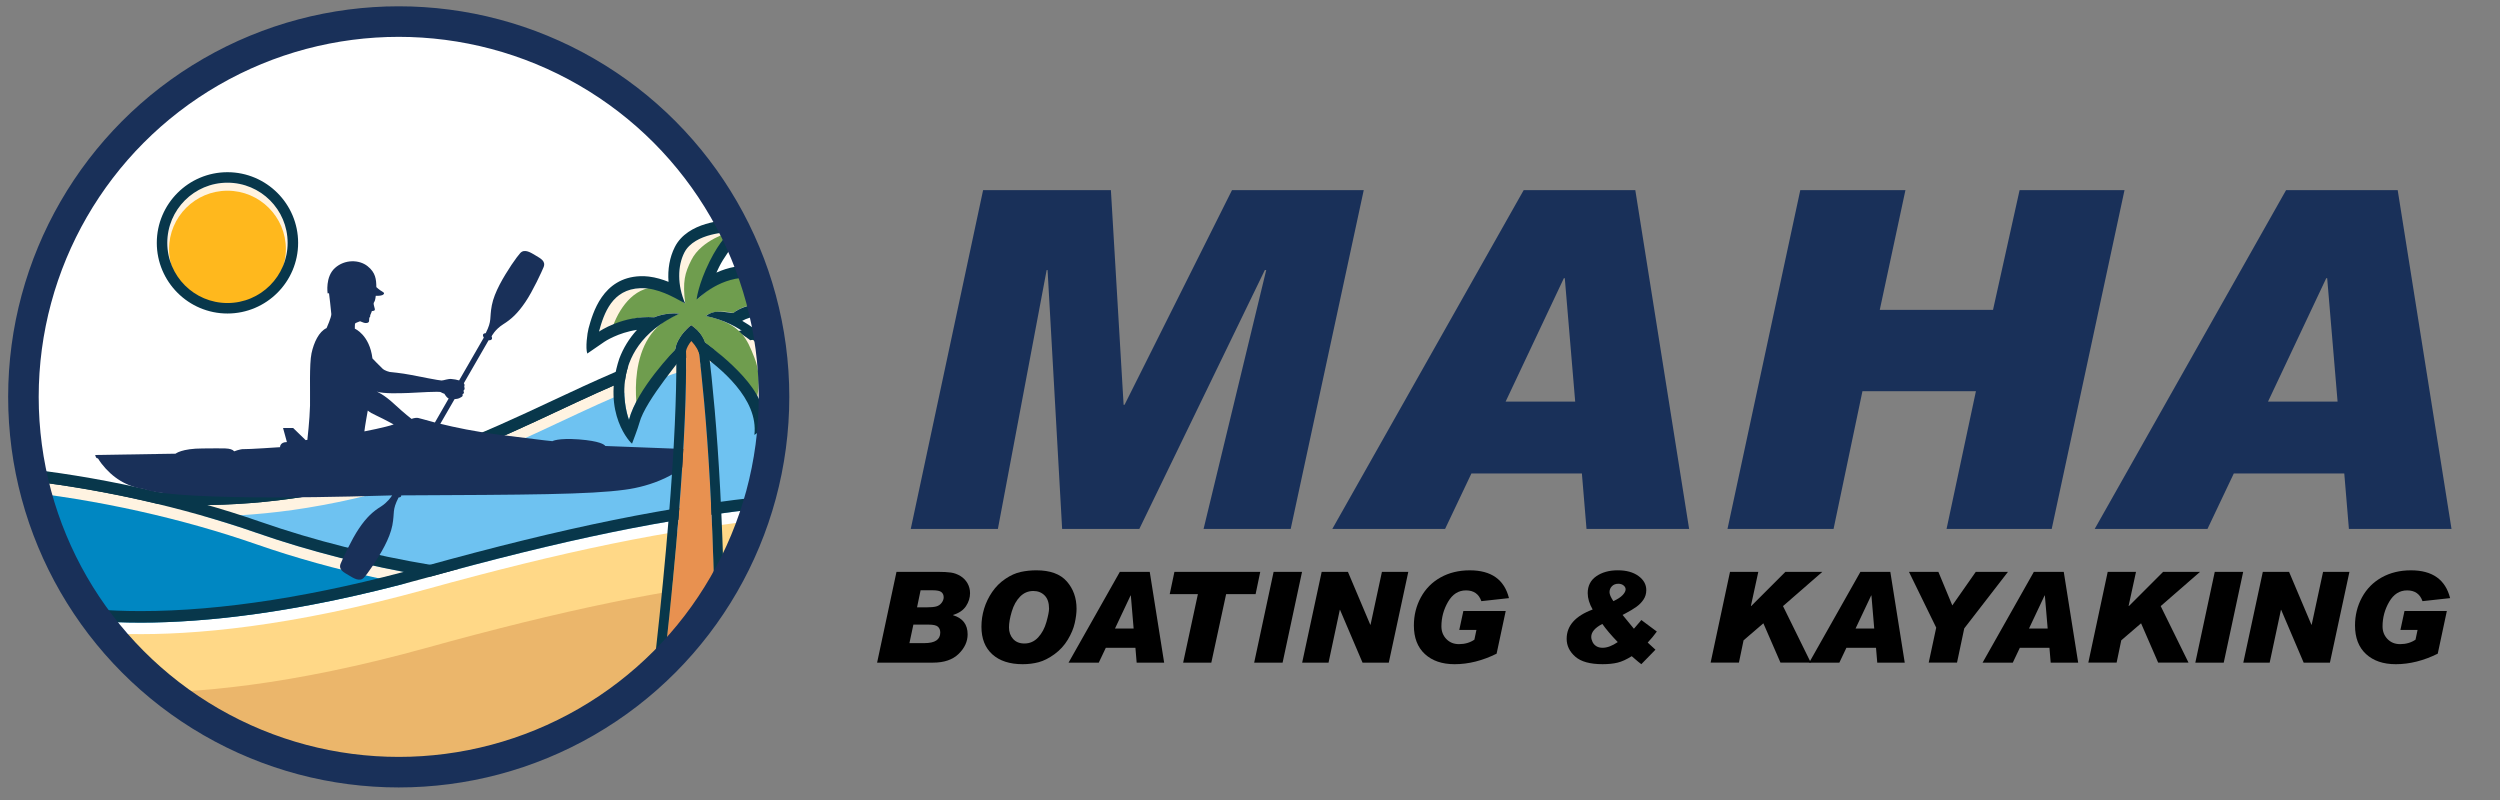
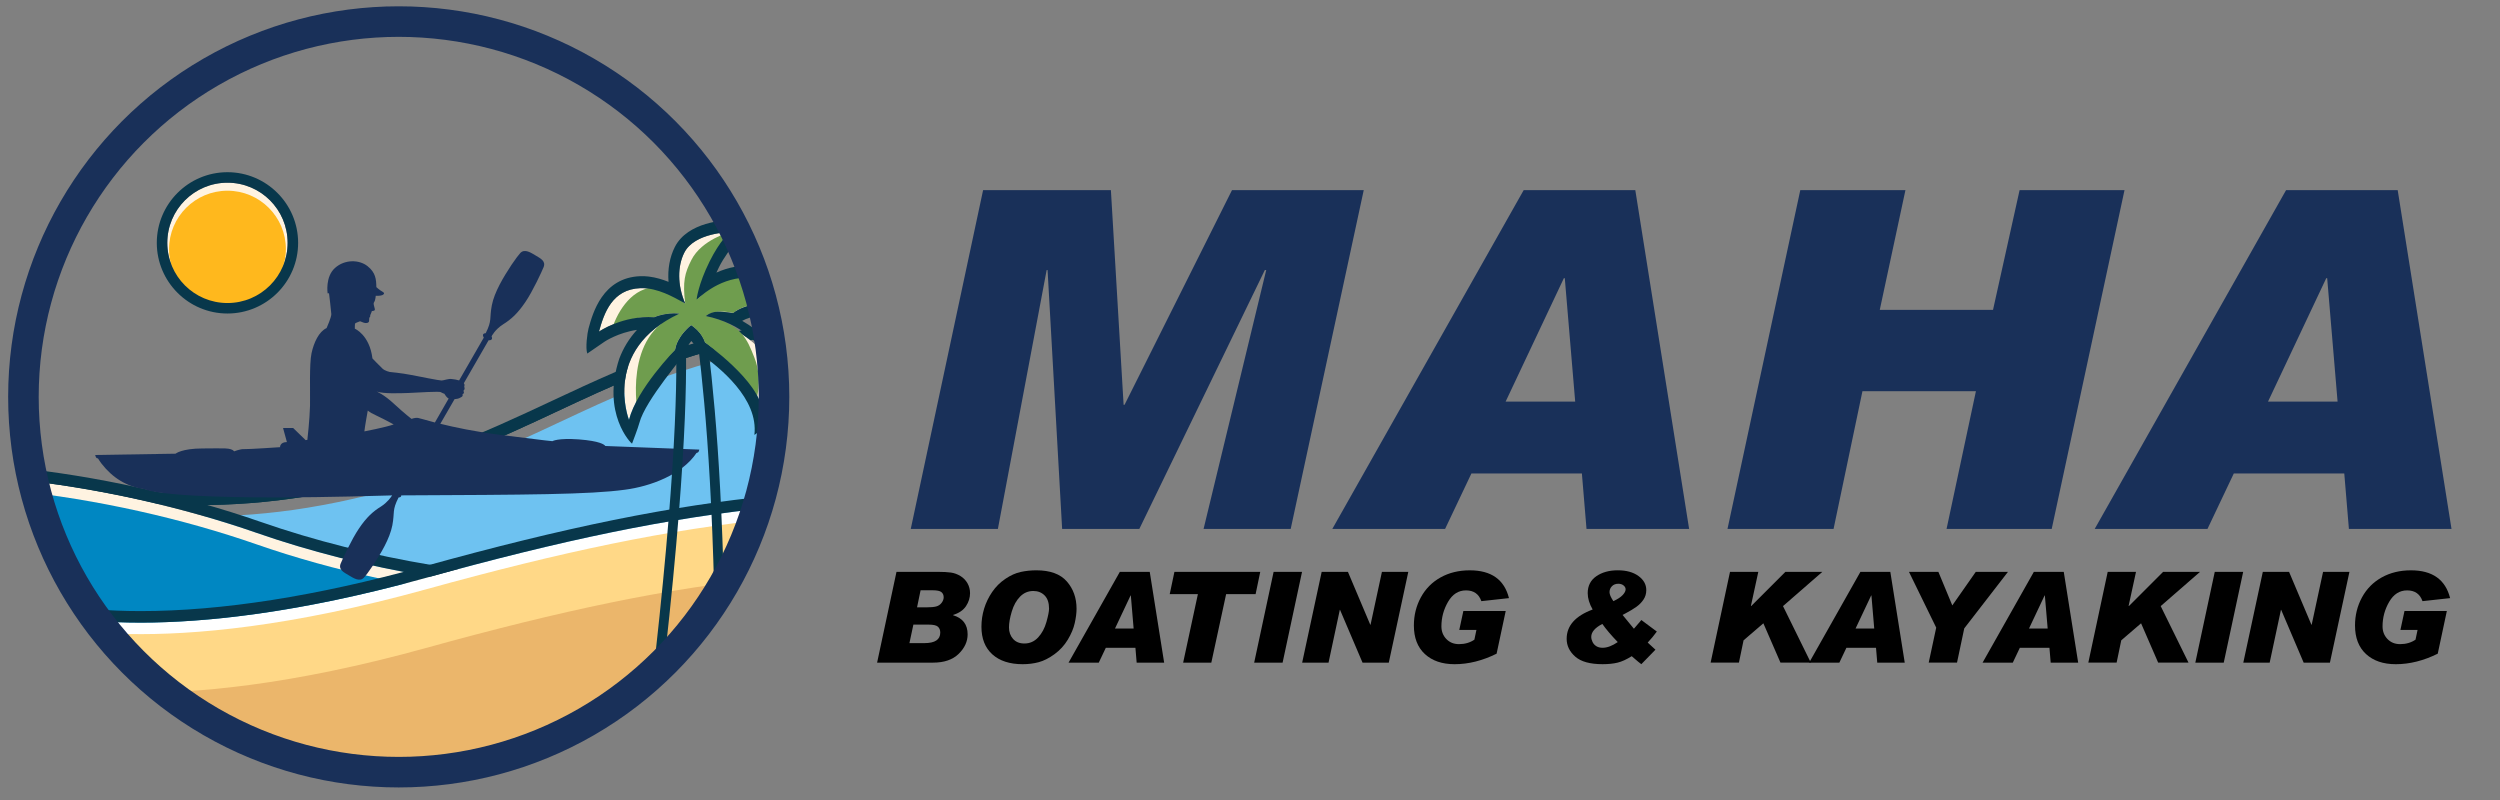
<svg xmlns="http://www.w3.org/2000/svg" xmlns:xlink="http://www.w3.org/1999/xlink" version="1.1" id="Layer_1" x="0px" y="0px" width="200px" height="64px" viewBox="0 0 200 64" enable-background="new 0 0 200 64" xml:space="preserve">
  <rect x="0" y="0" width="200" height="64" fill="#808080" stroke="none" />
  <g>
    <g>
-       <circle fill="#FFFFFF" cx="31.898" cy="31.75" r="30.024" />
      <g>
        <g>
          <g>
            <g>
              <g>
                <defs>
                  <circle id="SVGID_1_" cx="31.898" cy="31.762" r="30.024" />
                </defs>
                <clipPath id="SVGID_2_">
                  <use xlink:href="#SVGID_1_" overflow="visible" />
                </clipPath>
                <g clip-path="url(#SVGID_2_)">
                  <g>
                    <g>
-                       <path fill="#FFF3E1" d="M0.797,39.705L0.792,38.12l0.182,0.058c1.542,0.489,7.171,2.088,14.835,2.088            c2.927,0,5.849-0.236,8.683-0.705c8.515-1.395,14.38-4.14,20.056-6.799c3.327-1.559,6.471-3.029,10.009-4.168            c2.562-0.827,5.031-1.473,7.34-1.92l0.166-0.033v19.507L5.146,55.489L0.797,39.705z" />
                      <path fill="#08374B" d="M61.924,26.811v19.222l-56.677,9.3L0.934,39.667v-1.354c1.517,0.483,7.175,2.097,14.878,2.097            c2.683,0,5.616-0.196,8.705-0.705c13.514-2.222,20.505-7.888,30.086-10.975C57.436,27.813,59.871,27.21,61.924,26.811             M62.204,26.471l-0.333,0.065c-2.313,0.449-4.788,1.098-7.355,1.924c-3.548,1.143-6.694,2.614-10.026,4.174            c-5.664,2.655-11.523,5.398-20.018,6.791c-2.826,0.466-5.741,0.7-8.66,0.7c-7.646,0-13.256-1.591-14.793-2.08L0.655,37.93            v0.383v1.354v0.036l0.01,0.036l4.314,15.665l0.066,0.242l0.247-0.041l56.678-9.299l0.234-0.041v-0.236V26.811V26.471            L62.204,26.471z" />
                    </g>
                    <g>
                      <path fill="#6EC2F1" d="M61.924,27.745c-2.037,0.399-4.444,0.999-7.239,1.898c-9.577,3.085-16.57,8.759-30.083,10.976            C12.467,42.609,2.785,39.801,0.934,39.2v1.075L5.332,56.25l56.592-9.288V27.745z" />
                    </g>
                    <g>
                      <path fill="#08374B" d="M61.924,26.811v19.222l-56.677,9.3L0.934,39.667v-1.354c1.517,0.483,7.175,2.097,14.878,2.097            c2.683,0,5.616-0.196,8.705-0.705c13.514-2.222,20.505-7.888,30.086-10.975C57.436,27.813,59.871,27.21,61.924,26.811             M62.855,25.683l-1.108,0.215c-2.34,0.452-4.841,1.107-7.432,1.94c-3.588,1.155-6.754,2.638-10.105,4.206            c-5.626,2.636-11.44,5.356-19.846,6.737c-2.793,0.455-5.671,0.689-8.556,0.689c-7.551,0-13.081-1.566-14.597-2.049            L0,37.038v1.274v1.354v0.126l0.033,0.121l4.315,15.662l0.222,0.809l0.826-0.135l56.677-9.3l0.781-0.129v-0.793V26.811            L62.855,25.683L62.855,25.683z" />
                    </g>
                  </g>
                  <g>
                    <path fill="#FFF3E1" d="M61.924,46.201c-13.312,2.51-29.057,0.726-41.402-3.579c-5.832-2.029-12.707-3.608-19.589-4.31           v20.379h60.991V46.201z" />
                    <path fill="#0087C2" d="M61.924,47.128c-13.312,2.503-29.057,0.722-41.402-3.581c-5.832-2.029-12.707-3.613-19.589-4.313           v20.382h60.991V47.128z" />
                    <g>
                      <path fill="#08374B" d="M0.933,38.313c6.882,0.701,13.755,2.28,19.589,4.313c8.49,2.961,18.59,4.729,28.399,4.729            c4.453,0,8.847-0.362,13.003-1.146v12.485H0.933V38.313 M0,37.279v1.033v20.379v0.93h0.933h60.991h0.932v-0.93v-12.49            V45.08l-1.104,0.206c-3.984,0.751-8.303,1.132-12.831,1.132c-9.467,0-19.444-1.662-28.092-4.675            c-6.138-2.138-13.17-3.683-19.802-4.359L0,37.279L0,37.279z" />
                    </g>
                  </g>
                  <g>
                    <path fill="#FFFFFF" d="M61.924,40.575c-8.418,0.825-17.047,2.664-27.85,5.653C12.37,52.24,2.871,48.864,2.871,48.864           v13.202h59.056V40.575H61.924z" />
                    <path fill="#FFD887" d="M61.924,41.496c-8.418,0.829-17.047,2.661-27.85,5.652c-21.704,6.014-31.203,2.64-31.203,2.64           v12.688h59.056v-20.98H61.924z" />
                    <path fill="#EBB66B" d="M61.924,46.184c-8.418,0.83-17.047,2.66-27.85,5.656C12.37,57.85,2.871,54.475,2.871,54.475v8.004           h59.056V46.184H61.924z" />
                    <g>
                      <path fill="#08374B" d="M61.924,40.575v21.491H2.87V48.867c0,0,2.657,0.943,8.377,0.943c5.091,0,12.606-0.748,22.826-3.58            C44.877,43.236,53.506,41.4,61.924,40.575 M62.855,39.549l-1.022,0.102c-8.139,0.8-16.515,2.5-28.008,5.688            c-8.495,2.354-16.092,3.548-22.578,3.548c-5.443,0-8.041-0.884-8.068-0.896l-1.236-0.434L1.94,48.869v13.199V63h0.93            h59.054h0.932v-0.934V40.575L62.855,39.549L62.855,39.549z" />
                    </g>
                  </g>
                  <g>
                    <path fill="#193059" d="M7.612,36.398l6.435-0.103c0,0,0.479-0.419,2.182-0.419c1.694,0,2.221-0.083,2.509,0.23           c0,0,0.482-0.192,0.77-0.176c0.295,0.021,2.896-0.156,2.896-0.156s-0.018-0.408,0.548-0.408l-0.308-1.128h0.807l1,0.972           l0.138-0.02c0,0,0.185-1.609,0.213-2.73c0.019-1.121-0.064-3.324,0.119-4.193c0.186-0.869,0.593-1.741,1.205-2.019           c0,0,0.389-0.869,0.38-1.12c-0.011-0.249-0.185-1.666-0.185-1.666l-0.111,0.008c0,0-0.204-1.333,0.593-2.036           c0.787-0.703,1.942-0.667,2.602-0.14c0.655,0.519,0.693,1.066,0.703,1.676c0,0,0.269,0.25,0.472,0.353           c0.194,0.103,0.185,0.202,0.008,0.286c-0.164,0.073-0.527,0.056-0.527,0.056s-0.036,0.371-0.111,0.472           c-0.072,0.112-0.082,0.139-0.008,0.408c0.083,0.278,0.074,0.314-0.195,0.343c0,0-0.063,0.213-0.111,0.285           c-0.046,0.065,0.01,0.139-0.046,0.186c-0.046,0.036-0.064,0.119-0.064,0.305c0.009,0.195-0.297,0.213-0.436,0.148           c-0.147-0.063-0.286-0.111-0.286-0.111s-0.352,0.13-0.389,0.169c-0.036,0.044-0.028,0.425-0.028,0.425           s1.177,0.491,1.408,2.379c0,0,0.602,0.631,0.805,0.815c0.193,0.184,0.573,0.267,0.573,0.267s0.991,0.095,1.686,0.234           c0.695,0.137,2.287,0.451,2.463,0.451c0.175,0,0.536-0.158,0.805-0.119c0.166,0.009,0.415,0.055,0.603,0.111L38.709,27           l-0.019-0.01c-0.187-0.342,0.166-0.333,0.166-0.333c0.527-1.046,0.286-1.158,0.49-2.232           c0.205-1.063,0.937-2.267,1.574-3.237c0.343-0.501,0.537-0.761,0.694-0.936c0.351-0.391,0.87-0.029,1.248,0.193           c0.36,0.223,0.815,0.426,0.63,0.917c-0.129,0.323-0.869,1.936-1.47,2.813c-0.603,0.888-1.112,1.359-1.768,1.768           c-0.66,0.418-0.927,0.963-0.927,0.963c0.158,0.353-0.231,0.314-0.231,0.314h-0.008l-1.98,3.435           c0.037,0.065,0.065,0.12,0.055,0.166c-0.01,0.066-0.037,0.073-0.01,0.167c0.028,0.082,0.02,0.175-0.045,0.231           c-0.073,0.056,0.037,0.147,0,0.229c-0.047,0.085-0.12,0.049-0.102,0.123c0.008,0.081,0.027,0.129-0.111,0.201           c-0.131,0.084-0.214,0.112-0.307,0.13c-0.048,0.011-0.121,0.02-0.223,0.029l-1.139,1.971           c1.13,0.279,2.769,0.631,4.824,0.891c3.934,0.5,4.146,0.5,4.146,0.5s0.407-0.261,2.102-0.143           c1.703,0.134,2.036,0.41,2.131,0.529l7.516,0.288c0,0-0.036,0.183-0.101,0.222c-0.065,0.037-0.121,0.045-0.121,0.045           c-1.166,1.742-3.684,2.676-5.72,2.942c-2.842,0.39-7.787,0.406-17.903,0.454c0.009,0.176-0.213,0.166-0.213,0.166           c-0.537,1.049-0.297,1.156-0.499,2.229c-0.205,1.068-0.927,2.271-1.575,3.242c-0.334,0.498-0.527,0.758-0.693,0.937           c-0.343,0.389-0.87,0.024-1.241-0.193c-0.36-0.221-0.822-0.427-0.628-0.918c0.13-0.323,0.869-1.936,1.472-2.821           c0.592-0.877,1.11-1.354,1.768-1.758c0.498-0.322,0.768-0.717,0.878-0.88h-0.063c-18.198,0.552-19.734-0.502-19.734-0.502           c-1.436-0.188-2.573-0.914-3.443-2.034c-0.277-0.354-0.25-0.431-0.334-0.436C7.668,36.659,7.648,36.495,7.612,36.398           L7.612,36.398z M35.893,31.882c-0.112-0.056-0.205-0.157-0.343-0.381c0,0-0.176-0.055-0.287-0.131           c-0.12-0.073-1.824,0.03-2.573,0.068c-0.76,0.026-1.972,0.072-2.556-0.112c0,0,0.565,0.213,1.407,0.999           c0.841,0.776,1.38,1.185,1.38,1.185s0.306-0.121,0.538-0.072c0.102,0.014,0.554,0.156,1.333,0.361L35.893,31.882z            M29.422,32.843c0,0-0.241,1.324-0.271,1.668c0,0,1.687-0.323,2.343-0.557c0,0-0.778-0.425-1.278-0.658           C29.718,33.064,29.615,33.001,29.422,32.843L29.422,32.843z" />
                    <g>
                      <circle fill="#FFF3E1" cx="18.197" cy="19.429" r="4.813" />
                      <circle fill="#FFB81D" cx="18.197" cy="19.93" r="4.673" />
                      <g>
                        <path fill="#08374B" d="M18.197,14.616c2.659,0,4.813,2.154,4.813,4.813c0,2.658-2.154,4.813-4.813,4.813             c-2.657,0-4.813-2.154-4.813-4.813C13.384,16.771,15.54,14.616,18.197,14.616 M18.197,13.776             c-3.117,0-5.653,2.535-5.653,5.653c0,3.116,2.536,5.652,5.653,5.652c3.117,0,5.653-2.536,5.653-5.652             C23.851,16.312,21.314,13.776,18.197,13.776L18.197,13.776z" />
                      </g>
                    </g>
                  </g>
                  <g>
                    <g>
-                       <path fill="#E89150" d="M53.218,52.375h4.012c-0.173-14.878-1.032-22.229-1.607-26.562h-0.824            C54.954,28.117,55.148,34.988,53.218,52.375z" />
                      <g>
                        <path fill="#08374B" d="M55.62,25.813c0.575,4.332,1.435,11.684,1.607,26.562h-4.013             c1.931-17.387,1.738-24.259,1.58-26.562H55.62 M55.62,25.032h-0.825c-0.217,0-0.424,0.089-0.571,0.247             c-0.147,0.159-0.224,0.371-0.208,0.587c0.193,2.819,0.245,9.999-1.577,26.422c-0.024,0.22,0.048,0.44,0.194,0.606             c0.149,0.162,0.361,0.26,0.585,0.26h4.012c0.207,0,0.409-0.084,0.556-0.229c0.146-0.149,0.227-0.352,0.225-0.562             c-0.162-14.004-0.907-21.334-1.613-26.655C56.343,25.32,56.013,25.032,55.62,25.032L55.62,25.032z" />
                      </g>
                    </g>
                    <g>
                      <g>
                        <g>
                          <path fill="#FFF3E1" d="M54.362,25.09c-1.151-0.113-2.021,0.291-2.021,0.291c-2.512-0.18-4.421,1.146-4.421,1.146              c0.404-1.479,1.054-3.39,3.311-3.476c1.493-0.059,2.977,0.912,3.589,1.227c-0.646-1.473-0.612-3.009-0.075-4.066              c0.815-1.61,3.638-1.643,3.638-1.643s-0.781,0.672-1.608,2.337c-0.922,1.854-1.045,3.057-1.045,3.057              c0.668-0.545,2.343-2.118,5.108-1.691c2.611,0.404,3.567,2.397,3.696,2.604c-1.069-0.645-4.326-1.047-5.88,0.168              c0,0-2.138-0.371-2.904,0.249c2.885,0.605,5.189,2.29,5.764,3.709c0.782,1.938-0.535,3.885-0.535,3.885              c-0.174-2.39-4.584-5.488-4.584-5.488c-0.247-0.773-0.97-1.317-1.106-1.378c0,0-1.085,0.839-1.27,1.965              c0,0-3.062,3.117-3.697,5.601C50.319,33.586,48.13,27.974,54.362,25.09z" />
                        </g>
                      </g>
                      <g>
                        <g>
                          <path fill="#6F9D4E" d="M54.362,25.09c-1.151-0.113-2.021,0.291-2.021,0.291c-2.512-0.18-3.467,1.213-3.467,1.213              c0.406-1.479,1.515-3.406,3.309-3.598c1.489-0.154,2.024,0.971,2.634,1.282c-0.221-1.764-0.033-2.435,0.5-3.492              c0.814-1.61,3.065-2.217,3.065-2.217s-0.896,1.003-1.282,2.583c-0.497,2.025-1.372,2.811-1.372,2.811              c0.667-0.545,2.125-2.149,4.889-1.721c2.611,0.404,2.822,2.612,2.951,2.818c-1.069-0.646-3.362-1.232-4.915-0.018              c0,0-1.417-0.385-2.183,0.236c2.884,0.604,3.308,1.91,3.882,3.332c0.781,1.938,0,3.949,0,3.949              c-0.174-2.39-3.964-5.163-3.964-5.163c-0.246-0.773-0.97-1.317-1.105-1.378c0,0-1.084,0.839-1.271,1.965              c0,0-2.346,2.658-2.98,5.142C51.035,33.129,49.754,26.683,54.362,25.09z" />
                        </g>
                      </g>
                      <g>
                        <g>
                          <g>
                            <path fill="#08374B" d="M58.382,18.571c0,0-0.783,0.672-1.61,2.336c-0.923,1.855-1.046,3.057-1.046,3.057               c0.651-0.527,2.255-2.034,4.891-1.72c0.071,0.009,0.145,0.019,0.217,0.029c2.612,0.404,3.568,2.398,3.695,2.604               c-0.408-0.247-1.134-0.457-1.964-0.556c-1.344-0.161-2.956-0.027-3.913,0.725c0,0-0.13-0.022-0.337-0.047               c-0.633-0.076-1.269-0.185-1.845,0.283c2.884,0.604,4.467,2.301,5.04,3.723c0.781,1.935-0.534,3.882-0.534,3.882               c-0.176-2.388-4.587-5.486-4.587-5.486c-0.246-0.774-0.969-1.318-1.104-1.379c0,0-1.085,0.839-1.27,1.965               c0,0-3.062,3.117-3.697,5.599c0,0-2.188-5.609,4.044-8.496c-1.151-0.111-2.021,0.293-2.021,0.293               c-2.513-0.179-4.423,1.146-4.423,1.146c0.406-1.479,1.056-3.389,3.312-3.475c0.19-0.007,0.379,0.001,0.567,0.023               c1.288,0.154,2.489,0.929,3.021,1.203c-0.646-1.473-0.61-3.01-0.074-4.066C55.556,18.604,58.382,18.571,58.382,18.571                M58.493,17.619c-0.032-0.004-0.067-0.006-0.102-0.006c-0.343,0.004-3.369,0.101-4.406,2.149               c-0.414,0.821-0.581,1.787-0.503,2.786c-0.479-0.191-1.014-0.356-1.575-0.423c-0.235-0.028-0.465-0.038-0.689-0.03               c-3.02,0.116-3.801,2.961-4.134,4.176c-0.104,0.38-0.258,1.587-0.101,2.013c0,0,1.205-0.83,1.378-0.948               c0.013-0.009,1.076-0.723,2.597-0.947c-0.623,0.685-1.096,1.454-1.416,2.307c-1.451,4.387,0.964,6.801,1.02,6.798               c0,0,0.489-1.273,0.589-1.666c0.465-1.813,3.681-5.479,3.715-5.689c0.052-0.306,0.241-0.613,0.438-0.858               c0.108,0.134,0.426,0.434,0.604,0.932c1.686,1.188,4.783,3.683,4.442,6.575c0.043,0.011,0.802-0.569,1.313-1.336               c0.067-0.099,1.617-2.434,0.64-4.853c-0.43-1.068-1.516-2.115-2.928-2.932c0.69-0.39,1.833-0.548,3.076-0.394               c2.002,0.25,3.155,0.997,3.155,0.997c0.275-0.333-0.128-1.573-0.352-1.938l-0.019-0.034               c-0.919-1.635-2.434-2.691-4.261-2.974c-0.084-0.014-0.166-0.023-0.245-0.032l0,0               c-1.385-0.167-2.523,0.112-3.417,0.517c0.067-0.146,0.139-0.3,0.218-0.457c0.702-1.411,2.448-3.347,2.448-3.347               C59.875,17.655,58.823,17.658,58.493,17.619L58.493,17.619z" />
                          </g>
                        </g>
                      </g>
                    </g>
                  </g>
                </g>
              </g>
            </g>
          </g>
        </g>
      </g>
      <circle fill="none" stroke="#193059" stroke-width="2.444" stroke-miterlimit="10" cx="31.898" cy="31.75" r="30.024" />
    </g>
    <g>
      <g>
        <path fill="#193059" d="M109.099,15.211l-5.843,27.103h-6.97l5.011-20.707h-0.111L91.146,42.314h-6.175l-1.165-20.707h-0.074     l-3.901,20.707h-6.97l5.787-27.103h10.224l1.017,17.175h0.074l8.597-17.175H109.099z" />
-         <path fill="#193059" d="M135.13,42.314h-8.209l-0.37-4.438h-8.837l-2.107,4.438h-9.022l15.309-27.103h8.93L135.13,42.314z      M126.015,32.127l-0.832-9.873h-0.073l-4.659,9.873H126.015z" />
+         <path fill="#193059" d="M135.13,42.314h-8.209l-0.37-4.438h-8.837l-2.107,4.438h-9.022l15.309-27.103h8.93z      M126.015,32.127l-0.832-9.873h-0.073l-4.659,9.873H126.015z" />
        <path fill="#193059" d="M169.961,15.211l-5.824,27.103h-8.412l2.349-11.019h-9.078l-2.311,11.019h-8.486l5.824-27.103h8.412     l-2.053,9.577h9.06l2.126-9.577H169.961z" />
        <path fill="#193059" d="M196.121,42.314h-8.209l-0.37-4.438h-8.837l-2.107,4.438h-9.022l15.309-27.103h8.93L196.121,42.314z      M187.006,32.127l-0.832-9.873h-0.073l-4.659,9.873H187.006z" />
      </g>
      <g>
        <path d="M71.719,45.749h3.348c0.406,0,0.741,0.019,1.003,0.055c0.262,0.036,0.515,0.128,0.758,0.274     c0.243,0.147,0.433,0.342,0.569,0.582c0.137,0.241,0.206,0.506,0.206,0.793c0,0.366-0.108,0.713-0.324,1.038     s-0.561,0.561-1.033,0.705v0.021c0.776,0.234,1.164,0.744,1.164,1.53c0,0.574-0.24,1.096-0.718,1.563     c-0.479,0.468-1.163,0.701-2.051,0.701h-4.473L71.719,45.749z M72.754,51.45h1.199c0.845,0,1.268-0.28,1.268-0.842     c0-0.198-0.061-0.354-0.184-0.468c-0.122-0.114-0.371-0.171-0.748-0.171h-1.219L72.754,51.45z M73.364,48.587h0.763     c0.33,0,0.585-0.022,0.765-0.069c0.18-0.046,0.325-0.143,0.436-0.289c0.11-0.147,0.166-0.295,0.166-0.443     c0-0.179-0.061-0.317-0.181-0.416c-0.12-0.1-0.357-0.148-0.71-0.148h-0.956L73.364,48.587z" />
        <path d="M82.909,45.625c1.106,0,1.918,0.297,2.437,0.89s0.778,1.321,0.778,2.187c0,0.334-0.048,0.714-0.144,1.142     c-0.096,0.428-0.28,0.87-0.555,1.328c-0.274,0.457-0.63,0.845-1.067,1.164c-0.438,0.318-0.858,0.531-1.261,0.639     s-0.831,0.161-1.283,0.161c-1.037,0-1.846-0.263-2.427-0.788c-0.581-0.524-0.872-1.261-0.872-2.209     c0-0.495,0.072-0.979,0.215-1.449c0.144-0.47,0.358-0.914,0.644-1.332s0.637-0.768,1.055-1.05     c0.417-0.282,0.829-0.467,1.233-0.553C82.067,45.668,82.482,45.625,82.909,45.625z M81.953,51.48c0.433,0,0.8-0.164,1.102-0.49     c0.302-0.327,0.522-0.739,0.661-1.236s0.208-0.852,0.208-1.063c0-0.466-0.118-0.817-0.354-1.055     c-0.236-0.238-0.538-0.357-0.904-0.357c-0.41,0-0.762,0.149-1.058,0.448c-0.295,0.3-0.518,0.697-0.666,1.194     c-0.149,0.497-0.223,0.921-0.223,1.271c0,0.37,0.109,0.677,0.327,0.921C81.264,51.358,81.566,51.48,81.953,51.48z" />
        <path d="M93.132,53.011h-2.199l-0.099-1.188h-2.368l-0.564,1.188h-2.417l4.102-7.262h2.393L93.132,53.011z M90.69,50.281     l-0.223-2.645h-0.02L89.2,50.281H90.69z" />
        <path d="M100.82,45.749l-0.372,1.783h-2.358l-1.184,5.479h-2.254l1.179-5.479h-2.253l0.376-1.783H100.82z" />
        <path d="M104.163,45.749l-1.555,7.262h-2.274l1.555-7.262H104.163z" />
        <path d="M112.664,45.749l-1.561,7.262h-2.101l-1.798-4.221h-0.02l-0.901,4.221h-2.11l1.561-7.262h2.1l1.788,4.23h0.021     l0.911-4.23H112.664z" />
        <path d="M120.718,47.85l-2.209,0.242c-0.202-0.574-0.611-0.861-1.229-0.861c-0.604,0-1.083,0.306-1.437,0.916     c-0.354,0.611-0.53,1.265-0.53,1.962c0,0.402,0.132,0.74,0.394,1.013c0.263,0.272,0.598,0.408,1.004,0.408h0.02     c0.462,0,0.868-0.118,1.219-0.356l0.163-0.777h-1.372l0.327-1.516h3.388l-0.728,3.413c-1.13,0.561-2.249,0.842-3.358,0.842     c-1.001,0-1.794-0.271-2.381-0.813c-0.586-0.542-0.879-1.303-0.879-2.283c0-0.819,0.187-1.57,0.56-2.254s0.899-1.215,1.578-1.593     s1.457-0.567,2.335-0.567C119.3,45.625,120.345,46.366,120.718,47.85z" />
        <path d="M132.546,50.524c-0.211,0.294-0.454,0.588-0.729,0.882c0.069,0.059,0.276,0.249,0.619,0.569l-1.129,1.159     c-0.143-0.103-0.337-0.263-0.585-0.48c-0.075-0.073-0.137-0.126-0.183-0.159c-0.416,0.262-0.793,0.434-1.13,0.516     s-0.738,0.124-1.203,0.124c-0.998,0-1.726-0.201-2.185-0.604s-0.688-0.878-0.688-1.427c0-1.047,0.693-1.827,2.08-2.343     c-0.264-0.462-0.396-0.898-0.396-1.308c0-0.585,0.229-1.035,0.687-1.353c0.457-0.316,1.029-0.476,1.716-0.476     c0.688,0,1.239,0.152,1.657,0.456s0.627,0.681,0.627,1.129c0,0.284-0.074,0.537-0.224,0.758c-0.148,0.222-0.338,0.415-0.569,0.58     s-0.521,0.34-0.872,0.525c-0.02,0.006-0.097,0.048-0.232,0.123l0.906,1.104c0.139-0.171,0.301-0.359,0.485-0.564     c0.057-0.063,0.093-0.107,0.109-0.134L132.546,50.524z M129.42,51.366c-0.528-0.548-0.939-1.032-1.233-1.451     c-0.591,0.307-0.887,0.652-0.887,1.035c0,0.129,0.034,0.265,0.102,0.406c0.068,0.142,0.17,0.255,0.305,0.339     c0.136,0.085,0.303,0.127,0.501,0.127C128.573,51.822,128.978,51.67,129.42,51.366z M129.068,48.092     c0.337-0.155,0.585-0.316,0.743-0.485c0.158-0.168,0.238-0.322,0.238-0.461c0-0.118-0.056-0.223-0.166-0.312     c-0.111-0.089-0.251-0.134-0.419-0.134c-0.211,0-0.382,0.066-0.51,0.198c-0.129,0.132-0.193,0.292-0.193,0.48     C128.762,47.547,128.864,47.785,129.068,48.092z" />
        <path d="M145.786,45.749l-3.146,2.739l2.225,4.522h-2.428l-1.367-3.146l-1.585,1.362l-0.371,1.783h-2.264l1.551-7.262h2.264     l-0.59,2.715l0.02,0.024l2.739-2.739H145.786z" />
        <path d="M152.379,53.011h-2.199l-0.099-1.188h-2.368l-0.564,1.188h-2.417l4.101-7.262h2.393L152.379,53.011z M149.938,50.281     l-0.224-2.645h-0.02l-1.248,2.645H149.938z" />
        <path d="M160.637,45.749l-3.497,4.522l-0.579,2.739h-2.264l0.6-2.799l-2.18-4.463h2.353l1.114,2.685l1.878-2.685H160.637z" />
        <path d="M166.254,53.011h-2.199l-0.099-1.188h-2.368l-0.564,1.188h-2.417l4.101-7.262h2.393L166.254,53.011z M163.813,50.281     l-0.224-2.645h-0.02l-1.248,2.645H163.813z" />
        <path d="M176.002,45.749l-3.146,2.739l2.225,4.522h-2.428l-1.367-3.146l-1.585,1.362l-0.371,1.783h-2.264l1.551-7.262h2.264     l-0.59,2.715l0.02,0.024l2.739-2.739H176.002z" />
        <path d="M179.454,45.749l-1.555,7.262h-2.273l1.555-7.262H179.454z" />
        <path d="M187.955,45.749l-1.561,7.262h-2.101l-1.798-4.221h-0.02l-0.901,4.221h-2.11l1.561-7.262h2.1l1.788,4.23h0.021     l0.911-4.23H187.955z" />
        <path d="M196.009,47.85l-2.209,0.242c-0.202-0.574-0.611-0.861-1.229-0.861c-0.604,0-1.083,0.306-1.437,0.916     c-0.354,0.611-0.53,1.265-0.53,1.962c0,0.402,0.132,0.74,0.394,1.013c0.263,0.272,0.598,0.408,1.004,0.408h0.02     c0.462,0,0.868-0.118,1.219-0.356l0.163-0.777h-1.372l0.327-1.516h3.388l-0.728,3.413c-1.13,0.561-2.249,0.842-3.358,0.842     c-1.001,0-1.794-0.271-2.381-0.813c-0.586-0.542-0.879-1.303-0.879-2.283c0-0.819,0.187-1.57,0.56-2.254s0.899-1.215,1.578-1.593     s1.457-0.567,2.335-0.567C194.591,45.625,195.636,46.366,196.009,47.85z" />
      </g>
    </g>
  </g>
</svg>